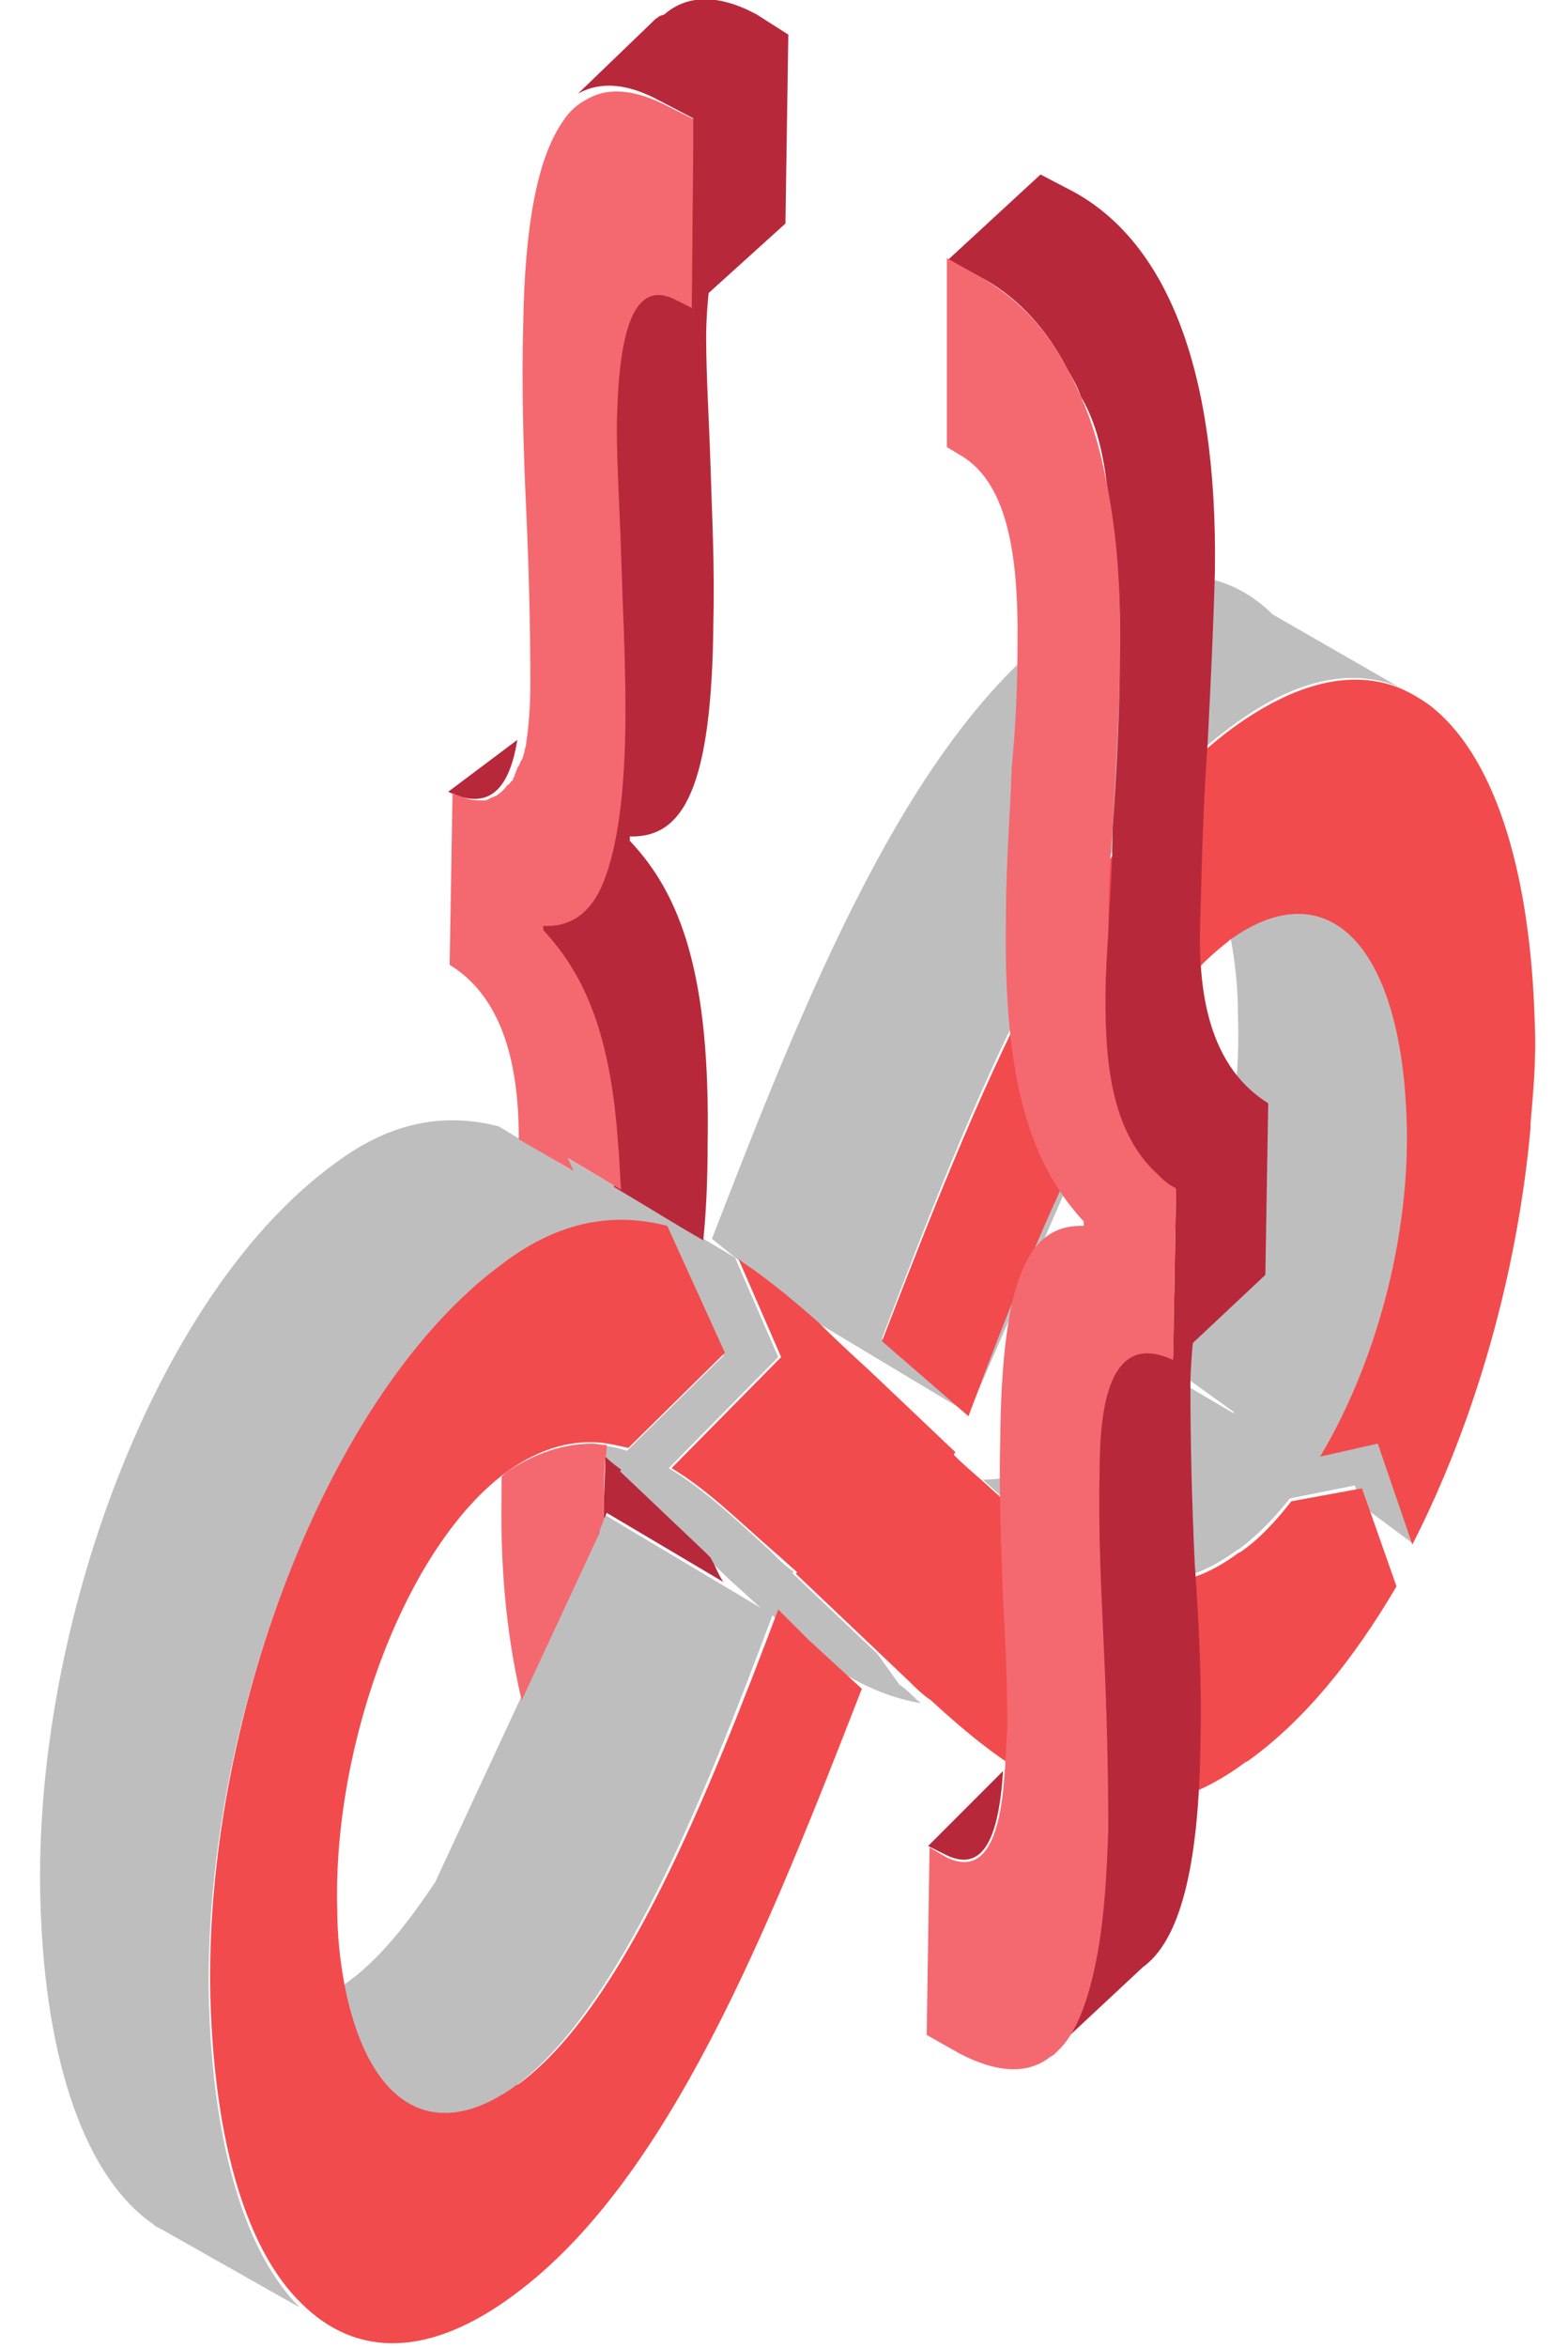
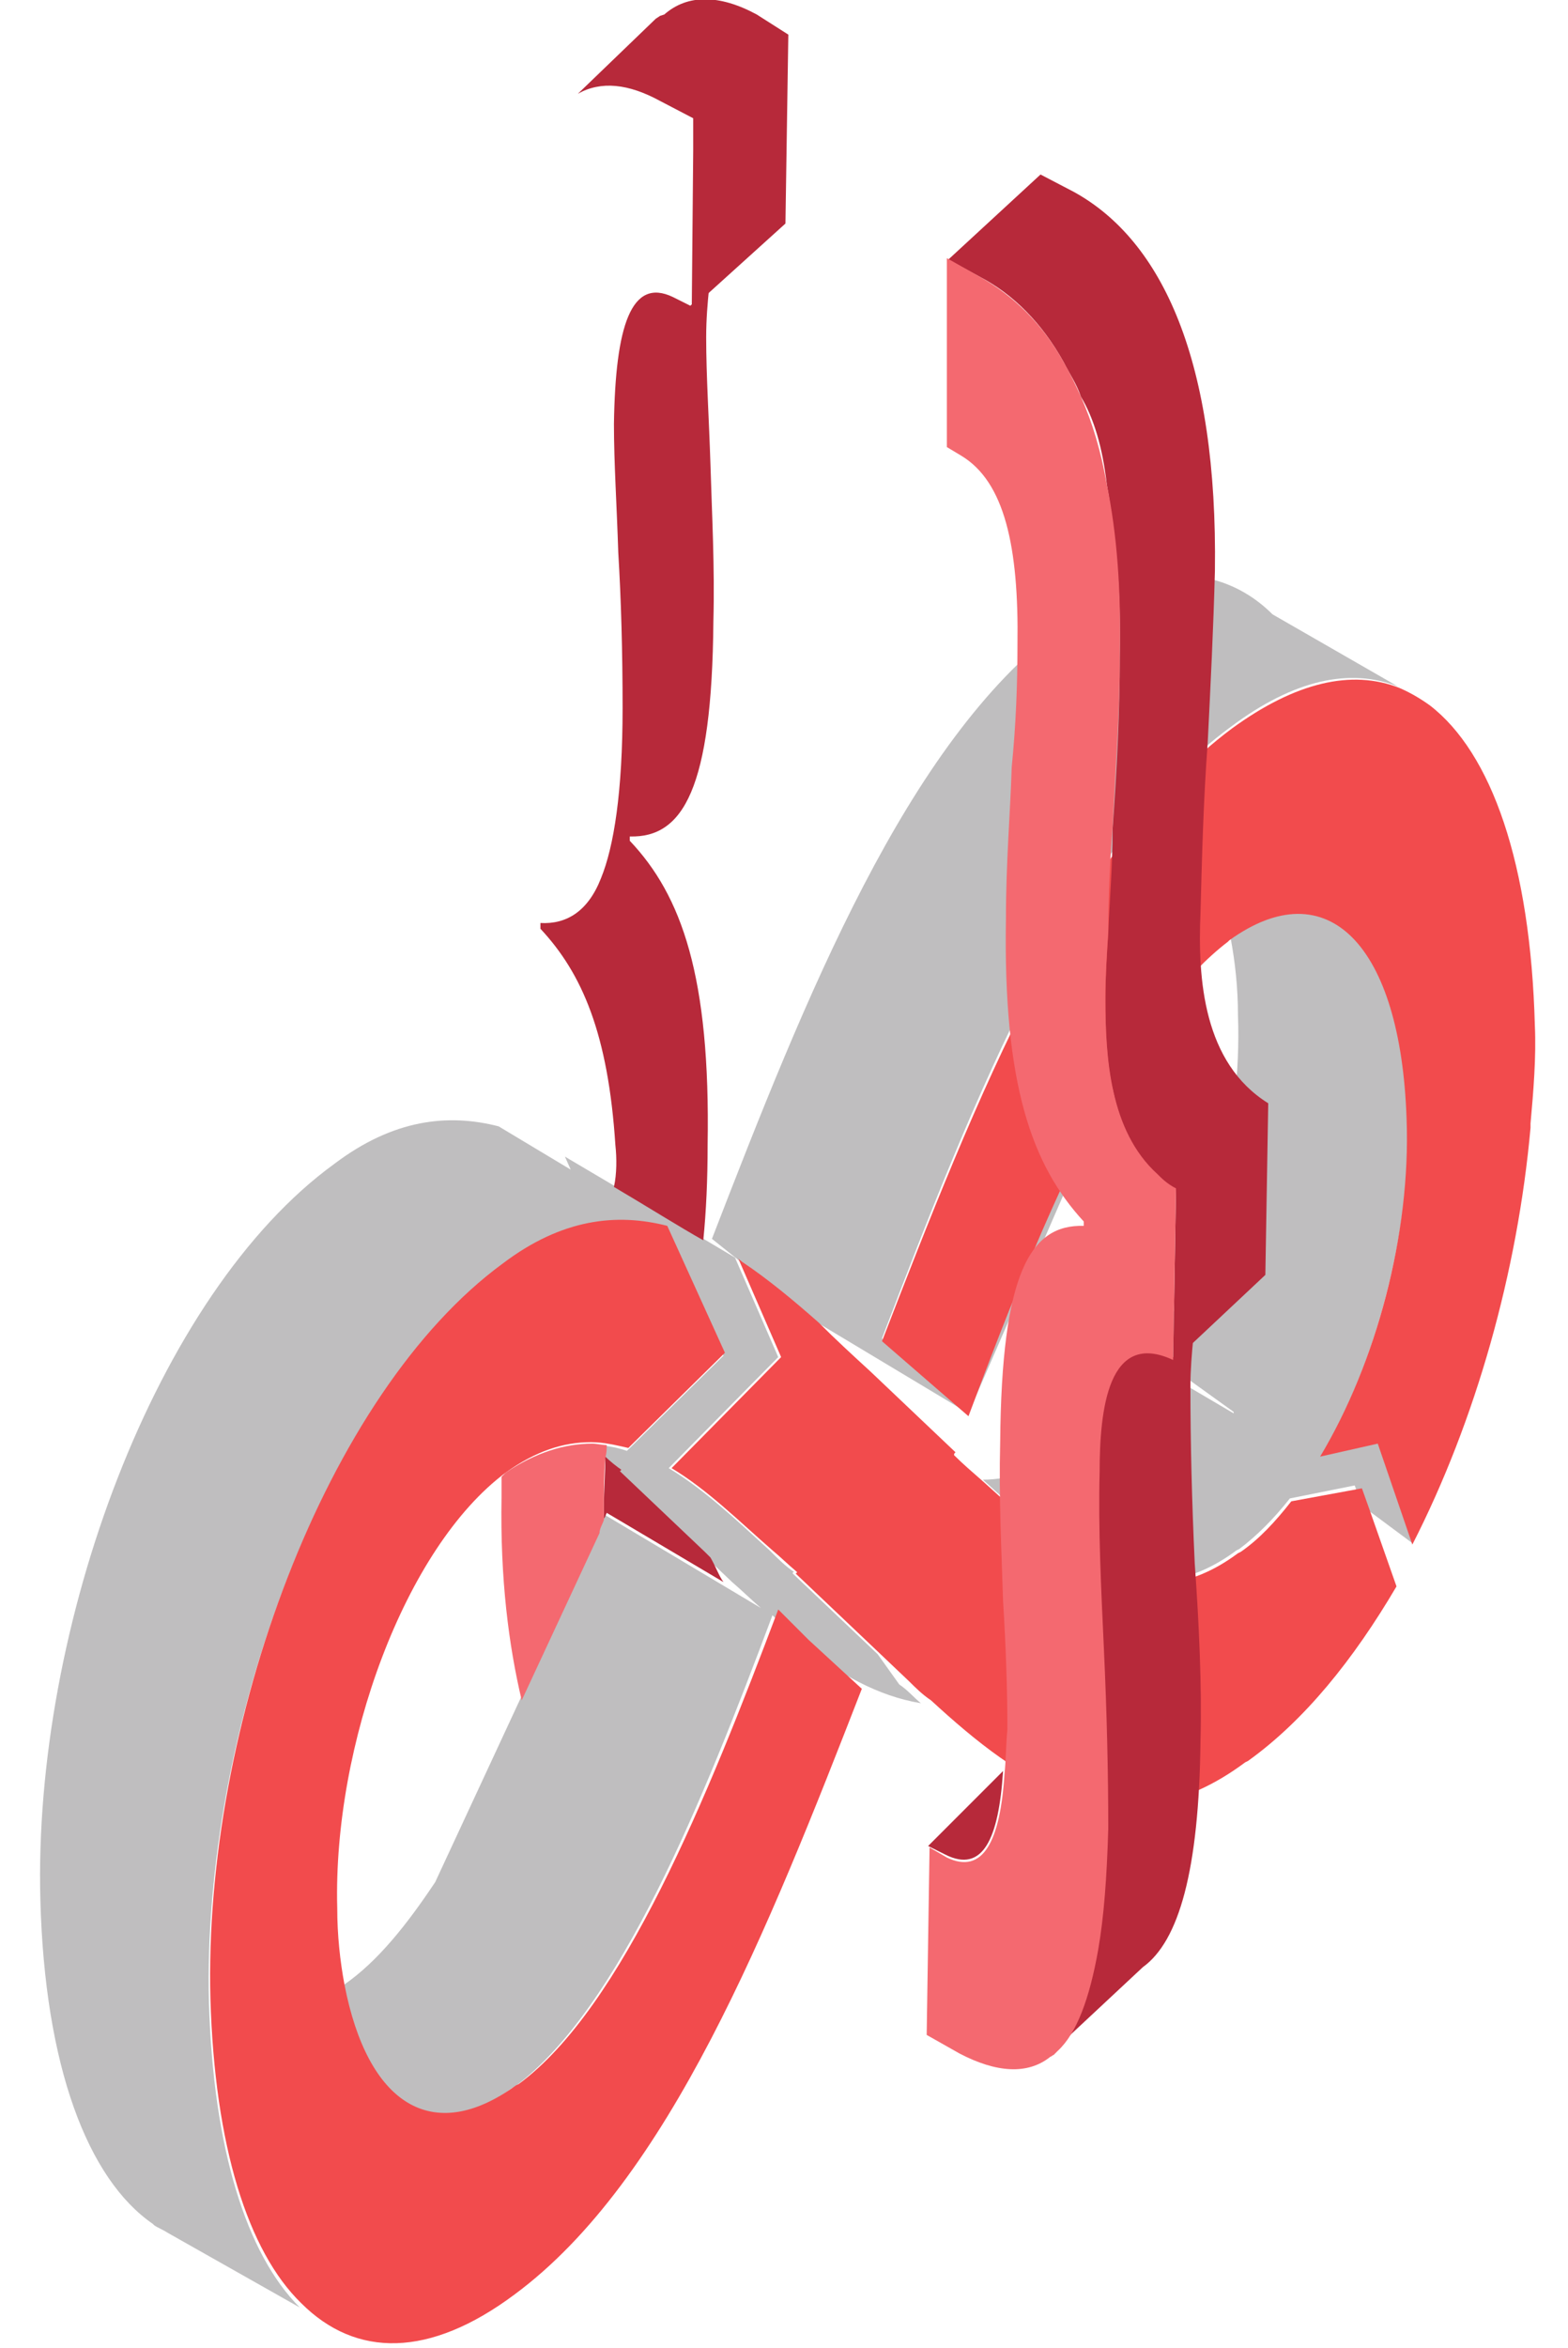
<svg xmlns="http://www.w3.org/2000/svg" version="1.1" id="Слой_8" x="0px" y="0px" viewBox="0 0 108.8 162.8" style="enable-background:new 0 0 108.8 162.8;" xml:space="preserve">
  <style type="text/css">
	.st0{fill:none;}
	.st1{fill:#BFBEBF;}
	.st2{fill:#F24B4D;}
	.st3{fill:#B7293A;}
	.st4{fill:#F46970;}
</style>
  <g>
    <path class="st0" d="M60.3,95.1l5.9,5.6c0,0.1,0,0.1-0.1,0.2c0.7,0.6,1.5,1.2,2.1,1.9c1.8,0,3.8-0.5,5.8-2.1l0.2-0.1   c1.2-0.9,2.4-2.1,3.5-3.5l4.5-0.9l3.4,2v-0.1L80,94c3.8-6.4,6.2-15.6,6-23.4c-0.1-2-0.3-3.8-0.5-5.3l-0.1,0.1   c-3,2.2-5.8,6-8.3,10.6L67.2,98l-10.6-6.3C57.9,92.9,59.1,94,60.3,95.1z" />
-     <path class="st0" d="M35.2,102.2c-7,5.2-12,18.9-11.7,30.2c0.1,2,0.3,3.8,0.5,5.3l0.1-0.1l0.2-0.1c2.2-1.6,4.3-4.1,6.3-7.1   l11.2-24.1c0.2-0.4,0.3-0.9,0.5-1.4l10.9,6.5c-0.7-0.6-1.3-1.2-2-1.8l-2-1.9l-5.9-5.6c0,0,0-0.1,0.1-0.1c-0.6-0.4-1.1-0.9-1.7-1.5   c-0.2-0.2-0.3-0.3-0.4-0.4C39.2,100,37.2,100.6,35.2,102.2z" />
    <path class="st1" d="M67.2,98l-6-5.2c6.4-16.8,13.4-34.5,24.2-42.4c4.4-3.3,8.3-4.1,11.6-2.8l-8.7-5c-1.2-1.2-2.6-2-4.1-2.4   L83.8,40l-0.1,0.2c-2.9-0.5-6.4,0.5-10.1,3.3c-10.7,8-17.7,25.6-24.2,42.4l2,1.6c1.9,1.2,3.6,2.7,5.3,4.2L67.2,98z" />
    <path class="st1" d="M60.9,114.7l-5.9-5.6c0,0,0-0.1,0.1-0.1c-0.6-0.4-1.1-0.9-1.7-1.5c-2.2-2-4.5-4.2-7-5.7l7.6-7.7l-3-6.9   c0,0-8.4-5-11.8-7l0.4,0.9l-5-3c-3.5-0.9-7.3-0.5-11.4,2.6c-12.4,9-20.9,32.1-20.4,51c0.3,11.6,3.3,19.4,7.8,22.5l0,0l0.1,0.1   c0.3,0.2,0.6,0.3,0.9,0.5l9.2,5.2c-3.7-3.7-6-11-6.3-21.1c-0.5-18.9,8-42,20.3-51.1c4.1-3.1,7.9-3.5,11.4-2.6l4,8.8l-6.7,6.6   c-0.9-0.3-1.6-0.4-2.6-0.4c0.2,0.2,0.3,0.3,0.4,0.4c0.6,0.5,1.1,1,1.7,1.5c0,0,0,0.1-0.1,0.1l5.9,5.6l2,1.9c0.7,0.6,1.3,1.2,2,1.8   l-10.9-6.5c-0.2,0.4-0.3,0.9-0.5,1.4l-11.2,24.1c-2,3-4,5.5-6.3,7.1l-0.2,0.1l-0.1,0.1c1.5,8.2,6.2,11.2,11.9,7l0.2-0.1   c7.3-5.4,13.1-19.9,17.9-32.7l2.1,2.1c2.6,2,5.2,3.5,8.2,4c-0.5-0.4-0.9-0.9-1.5-1.3L60.9,114.7z" />
    <path class="st1" d="M99.2,48.9L99.2,48.9L99.2,48.9z" />
    <path class="st1" d="M91.7,100.9c3.8-6.4,6.2-15.6,6-23.4c-0.3-12.1-5.6-17.3-12.3-12.4c0.3,1.6,0.5,3.4,0.5,5.3   c0.3,7.9-2.1,16.9-6,23.4l5.7,4.1V98l-3.4-2l-4.5,0.9c-1.1,1.4-2.2,2.6-3.5,3.5l-0.2,0.1c-2.1,1.5-4,2.1-5.8,2.1l0,0   c5.1,4.6,10.6,10.1,17.6,4.9l0.2-0.1c1.2-0.9,2.4-2.1,3.5-3.5L94,103l0.5,1.4l3.5,2.6l-2.4-7L91.7,100.9z" />
    <path class="st1" d="M67.2,98l9.7-22.3C73.2,82.4,70,90.6,67.2,98z" />
    <path class="st1" d="M106.2,78.1c0,0.1,0,0.2,0,0.3V78.1C106.3,78.1,106.2,78.1,106.2,78.1z" />
    <path class="st2" d="M106.5,71.1c-0.3-11.2-3-18.9-7.3-22.2l0,0c-0.7-0.5-1.4-0.9-2.1-1.2c-3.3-1.3-7.2-0.4-11.6,2.8   c-10.8,8-17.8,25.7-24.3,42.5l6,5.2c2.8-7.5,6-15.6,9.7-22.3c2.6-4.6,5.3-8.3,8.3-10.6l0.1-0.1c6.8-4.9,11.9,0.3,12.3,12.4   c0.3,7.9-2.1,16.9-6,23.4l4-0.9l2.4,7c4.4-8.6,7.3-18.9,8.2-28.9c0-0.1,0-0.2,0-0.3C106.4,75.7,106.6,73.3,106.5,71.1z" />
    <path class="st2" d="M89.6,104.1c-1.1,1.4-2.2,2.6-3.5,3.5l-0.2,0.1c-7,5.2-12.5-0.3-17.6-4.9l0,0c-0.8-0.7-1.5-1.3-2.1-1.9   c0-0.1,0-0.1,0.1-0.2l-5.9-5.6c-1.2-1.1-2.4-2.2-3.6-3.4c-1.7-1.5-3.5-3-5.3-4.2c-0.1-0.1-0.3-0.2-0.3-0.3l3,6.9l-7.6,7.7   c2.5,1.5,4.7,3.7,7,5.7c0.6,0.5,1.1,1,1.7,1.5c0,0,0,0.1-0.1,0.1l5.9,5.6l2,1.9c0.4,0.4,0.9,0.9,1.5,1.3   c6.2,5.7,13.2,10.7,21.8,4.3l0.2-0.1c3.9-2.8,7.3-7,10.3-12.1l-1.9-5.4l-0.5-1.4L89.6,104.1z" />
    <path class="st2" d="M36,144.5l-0.2,0.1c-5.8,4.2-10.3,1.3-11.9-7c-0.3-1.6-0.5-3.4-0.5-5.3c-0.3-11.3,4.7-25,11.7-30.2   c2.1-1.5,4-2.1,5.9-2.1c0.9,0,1.7,0.2,2.6,0.4l6.7-6.6l-4-8.8c-3.5-0.9-7.3-0.5-11.4,2.6c-12.3,9-20.8,32.1-20.3,51   c0.3,10.2,2.6,17.5,6.3,21.1c3.8,3.8,8.9,3.8,14.8-0.6c10.7-7.9,17.6-25.3,24.1-42l-3.7-3.4l-2.1-2.1   C49.1,124.6,43.2,139.2,36,144.5z" />
  </g>
  <g>
    <path class="st0" d="M76.7,33.5c-0.4-2.3-1.1-4.3-1.8-6.1C75.9,28.9,76.5,30.9,76.7,33.5z" />
    <path class="st3" d="M42.7,79.4c-0.5-7.7-2.3-11.9-5.2-15V64c1.8,0.1,3.3-0.8,4.2-3.1c0.9-2.2,1.5-6,1.5-11.8   c0-3.9-0.1-7.5-0.3-10.8c-0.1-3.2-0.3-6.2-0.3-8.9c0.1-6.8,1.2-10.2,4.1-8.8l1.2,0.6l1.3-1.2c-0.1,1-0.2,2.1-0.2,3.4   c0,2.7,0.2,5.7,0.3,8.9c0.1,3.4,0.3,7,0.2,10.8c-0.1,11.6-2.1,15-5.8,14.9v0.3c3.6,3.8,5.6,9.4,5.4,21.1c0,2.4-0.1,4.6-0.3,6.6   c-1.6-0.9-4-2.4-6.2-3.7C42.8,81.4,42.8,80.3,42.7,79.4z" />
    <path class="st3" d="M50.2,109.7l-8.1-4.8c-0.1,0.2-0.1,0.3-0.2,0.4v-0.8c0-1.1,0.1-2.3,0.1-3.5c0.3,0.3,0.8,0.7,1.1,0.9   c0,0,0,0.1-0.1,0.1l5.9,5.6l0.4,0.4l0,0C49.7,108.7,49.9,109.3,50.2,109.7z" />
    <path class="st3" d="M83.3,120.7c-0.1,9-1.5,13.9-4,15.7l0,0l-6,5.6c1.3-1.3,2.2-3.5,2.8-7c0.4-2.1,0.7-4.9,0.7-8.3   c0-3.9-0.1-8.2-0.3-12.4c-0.2-4.3-0.3-8.4-0.3-12.3c0.1-4.3,0.6-9.9,5.1-7.8l1.5-1.4c-0.1,1-0.2,2.2-0.2,3.3c0,3.9,0.1,8,0.3,12.3   C83.2,112.6,83.4,116.9,83.3,120.7z" />
    <path class="st3" d="M88,76.5l-0.2,11.9l-4.9,4.6l-1.5,1.4l0.2-11.9c-0.5-0.3-0.9-0.6-1.3-1c-3.3-3-3.6-8.1-3.6-12.2   c0-1.5,0.1-3,0.2-4.6c0.1-2.4,0.3-4.7,0.3-7.2c0.3-4.1,0.5-8.2,0.5-12c0.1-4.6-0.3-8.5-0.9-11.9c-0.3-2.6-0.9-4.6-1.8-6.1   c-0.3-0.9-0.8-1.6-1.2-2.4c-1.5-2.7-3.5-4.7-5.8-5.9l-2.2-1.2l6.4-5.9l2.3,1.2c6.2,3.4,10,11.8,9.8,26.3c-0.1,3.9-0.3,7.9-0.5,11.9   c-0.3,4-0.4,8-0.5,11.8C83.1,67.9,83.5,73.7,88,76.5z" />
    <path class="st3" d="M72.9,142.5L72.9,142.5C73,142.4,73,142.4,72.9,142.5L72.9,142.5z" />
    <path class="st3" d="M69.6,122.8l-5.2,5.2l1.2,0.6C68.2,129.9,69.3,127.5,69.6,122.8z" />
    <path class="st3" d="M38.5,8.2L38.5,8.2L38.5,8.2L38.5,8.2z" />
-     <path class="st3" d="M35.9,51.3l-4.8,3.6C34.2,56.4,35.4,54.3,35.9,51.3z" />
    <path class="st4" d="M41.1,100.1c0.3,0,0.7,0.1,1,0.1c0,0.3,0,0.5-0.1,0.9c-0.1,1.2-0.1,2.4-0.1,3.5v0.8c-0.1,0.3-0.3,0.6-0.3,0.9   l-5.4,11.6c-0.9-3.8-1.5-8.4-1.4-14.1c0-0.4,0-0.9,0-1.4c0.1-0.1,0.2-0.2,0.3-0.3C37.2,100.7,39.2,100.1,41.1,100.1z" />
-     <path class="st4" d="M48.2,8.3v2.1l-0.1,11l-1.2-0.6c-2.9-1.5-4,2-4.1,8.8c0,2.7,0.2,5.7,0.3,8.9c0.1,3.4,0.3,7,0.3,10.8   c0,5.8-0.6,9.5-1.5,11.8s-2.4,3.2-4.2,3.1v0.3c2.9,3.1,4.7,7.3,5.2,15c0.1,0.9,0.1,2,0.2,3c-1.5-0.9-2.7-1.6-3.7-2.2l0.4,0.9   l-3.8-2.2c0-4.2-0.7-9.6-4.8-12.1l0.2-11.9l0,0l0,0c0.1,0,0.2,0.1,0.2,0.1c0.1,0,0.2,0.1,0.3,0.1c0.5,0.2,0.9,0.3,1.4,0.3   c0.2,0,0.3,0,0.3,0c0.2,0,0.3-0.1,0.5-0.2c0.1,0,0.2-0.1,0.3-0.1c0.3-0.2,0.4-0.3,0.6-0.5c0.1-0.1,0.2-0.3,0.3-0.3   c0.1-0.1,0.2-0.3,0.3-0.3V54c0-0.1,0.1-0.1,0.1-0.2s0.1-0.2,0.1-0.3c0.1-0.2,0.1-0.3,0.2-0.4c0.1-0.2,0.1-0.3,0.2-0.4   c0.1-0.2,0.1-0.3,0.2-0.6c0-0.2,0.1-0.3,0.1-0.5l0,0c0.2-1.3,0.3-2.7,0.3-4.2c0-3.9-0.1-8-0.3-12.3s-0.3-8.5-0.2-12.4   c0.1-7.1,1-11.7,2.7-14.2l0,0l0,0c0.5-0.8,1.1-1.3,1.7-1.6c1.5-0.9,3.4-0.7,5.7,0.5L48.2,8.3z" />
    <path class="st4" d="M81.6,82.4l-0.2,11.9c-4.5-2.1-5.1,3.4-5.1,7.8c-0.1,3.9,0.1,8,0.3,12.3c0.2,4.3,0.3,8.5,0.3,12.4   c-0.1,3.4-0.3,6.1-0.7,8.4c-0.6,3.4-1.5,5.8-2.8,7c-0.1,0.1-0.2,0.2-0.3,0.3c-0.1,0-0.1,0.1-0.2,0.1c-1.6,1.3-3.8,1.1-6.3-0.2   l-2.3-1.3l0.2-13l1.2,0.7c2.5,1.2,3.7-1.1,4-5.8c0.1-0.9,0.1-2,0.2-3.1c0-2.7-0.1-5.7-0.3-8.9c-0.1-3.4-0.3-7-0.2-11   c0.1-11.8,2.1-15.1,5.8-15v-0.3c-3.6-3.9-5.6-9.5-5.4-21c0-3.9,0.3-7.3,0.4-10.5c0.3-3,0.4-5.8,0.4-8.5c0.1-6.8-0.9-11.3-3.9-13.1   L65.7,31V17.9l2.3,1.3c2.3,1.3,4.3,3.2,5.8,5.9c0.4,0.7,0.8,1.5,1.2,2.4c0.8,1.8,1.4,3.8,1.8,6.1c0.7,3.4,1,7.3,0.9,11.9   c0,3.9-0.3,7.9-0.5,11.9c-0.2,2.5-0.3,4.9-0.3,7.2c-0.1,1.5-0.2,3.1-0.2,4.6c0,4.1,0.3,9.2,3.6,12.2C80.6,81.7,81,82.1,81.6,82.4z" />
    <path class="st3" d="M54.7,2.4l-0.2,13.1l-5.2,4.7l-1.3,1.2l0.1-11V8.2L45.8,7c-2.2-1.2-4.1-1.4-5.7-0.5l5.4-5.2l0.3-0.2L46.1,1   l0,0c1.6-1.4,3.8-1.4,6.4,0L54.7,2.4z" />
  </g>
</svg>